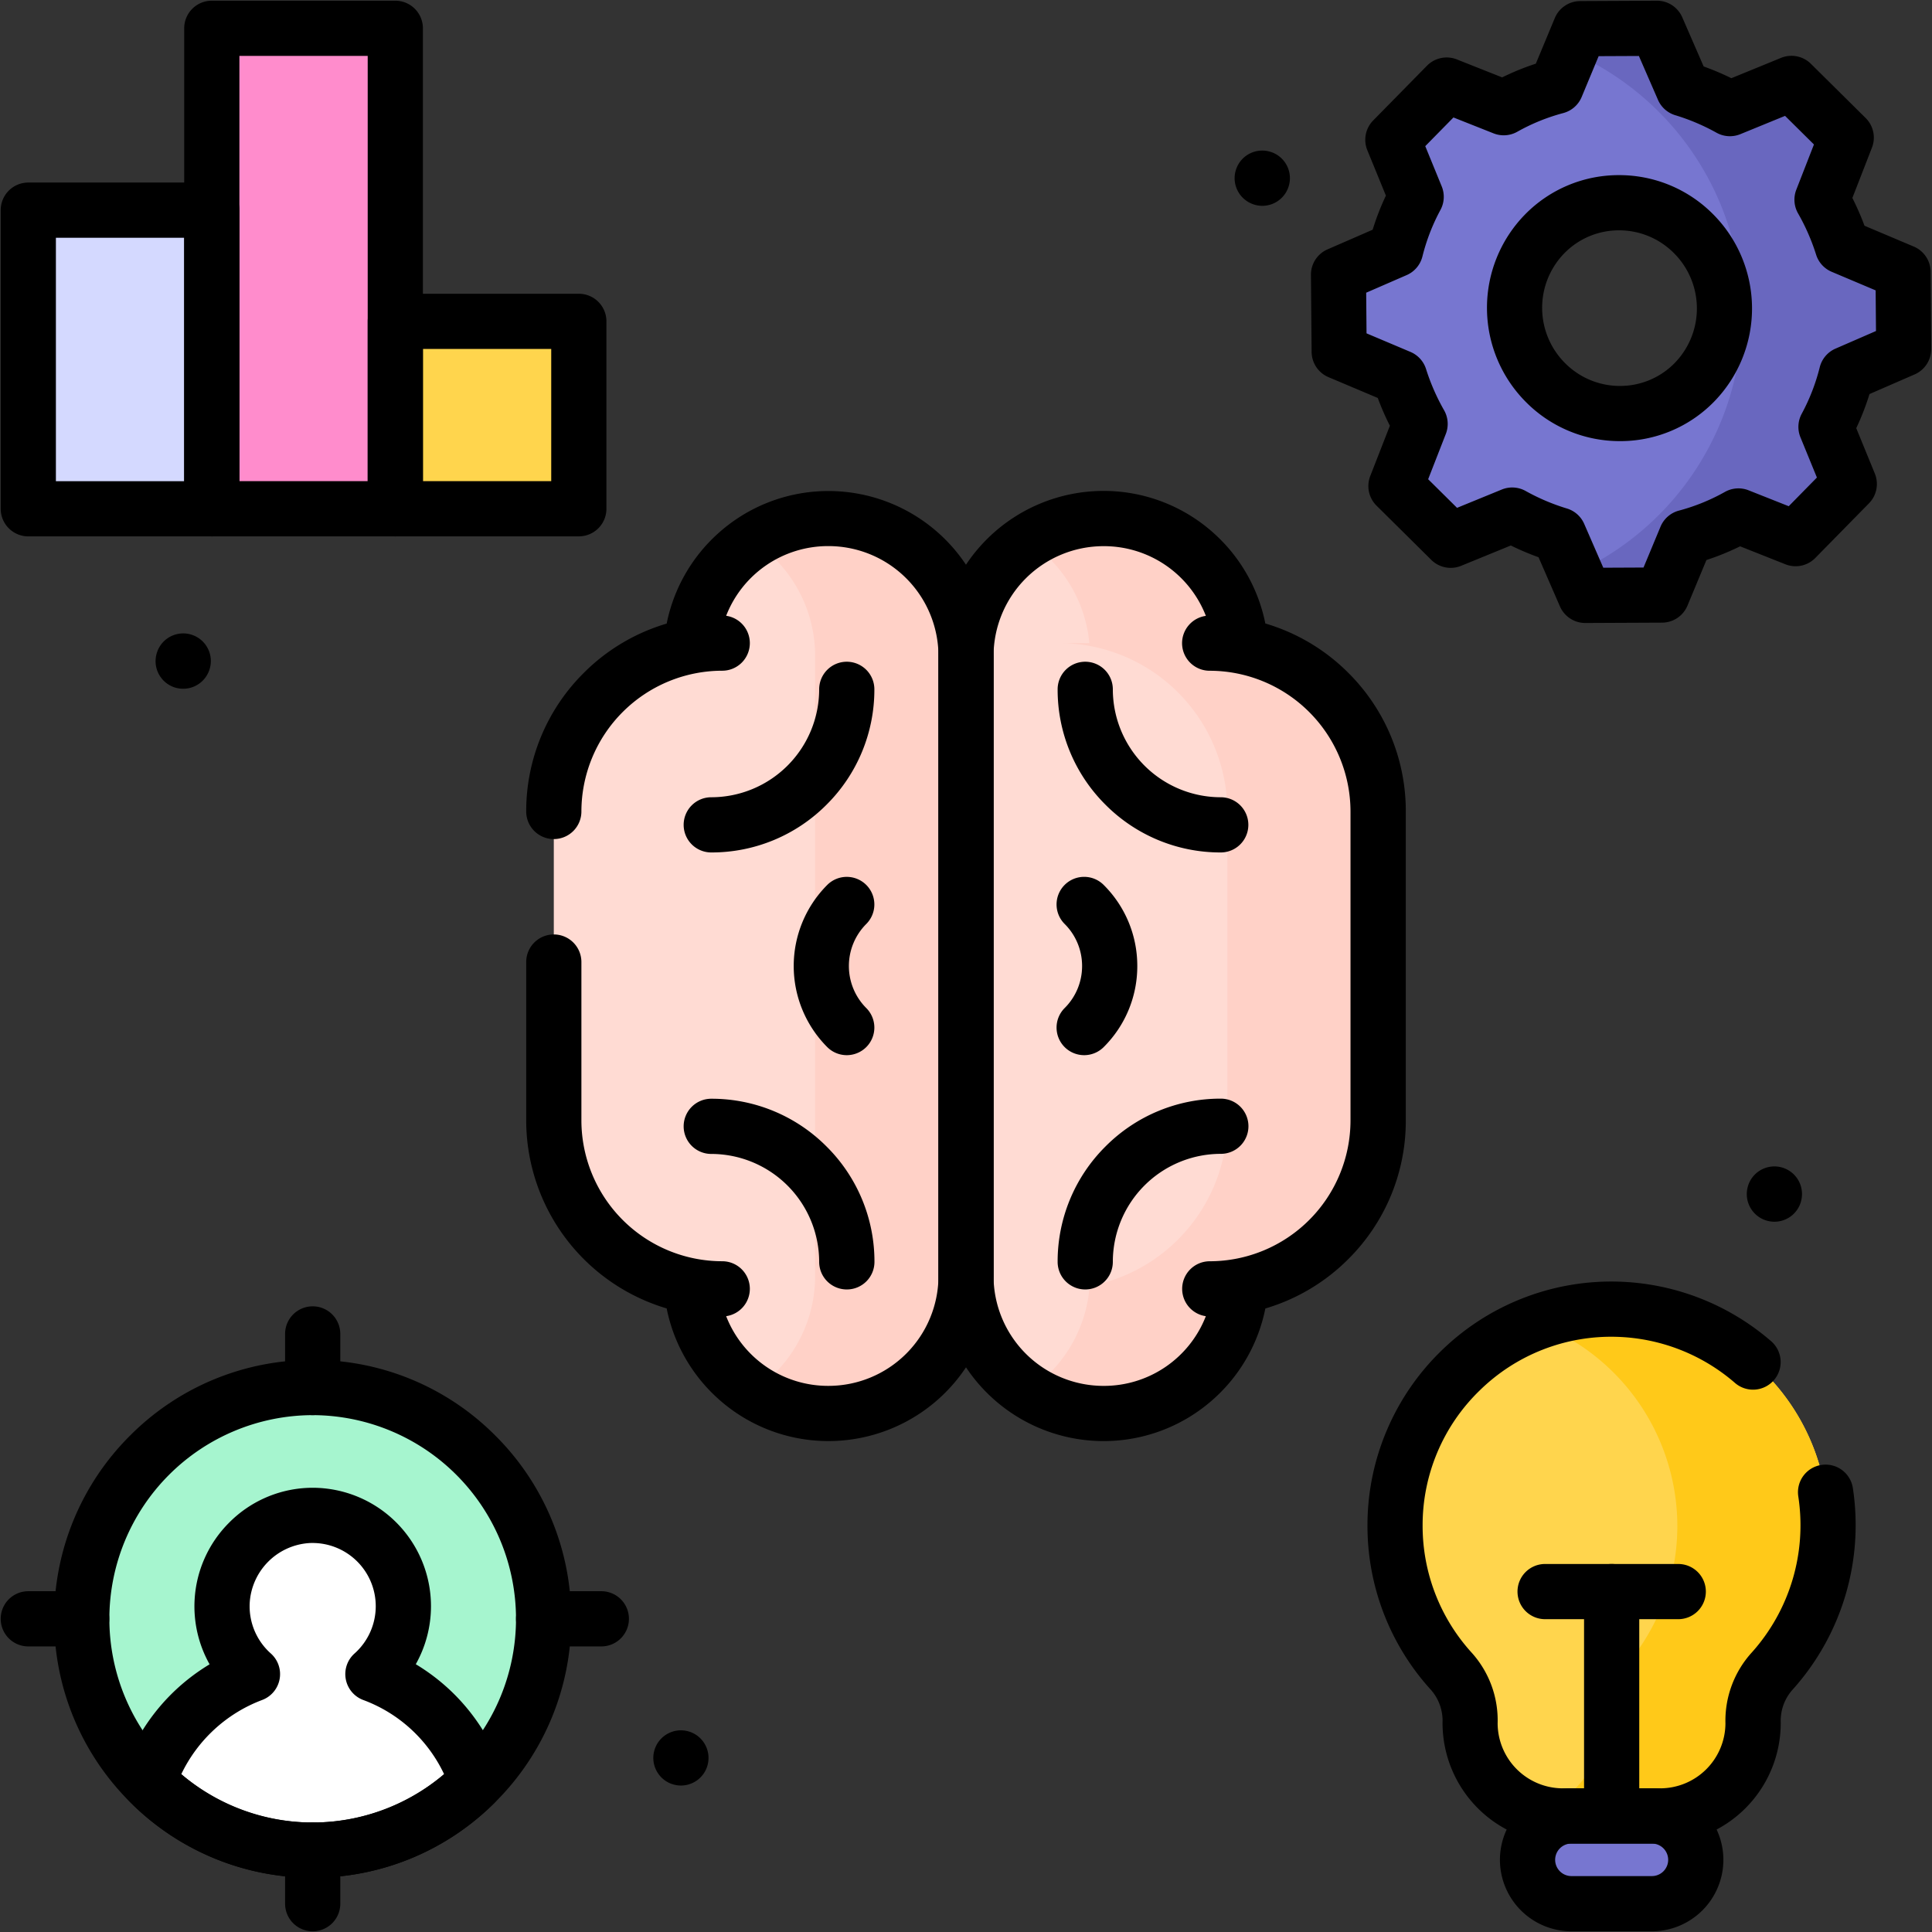
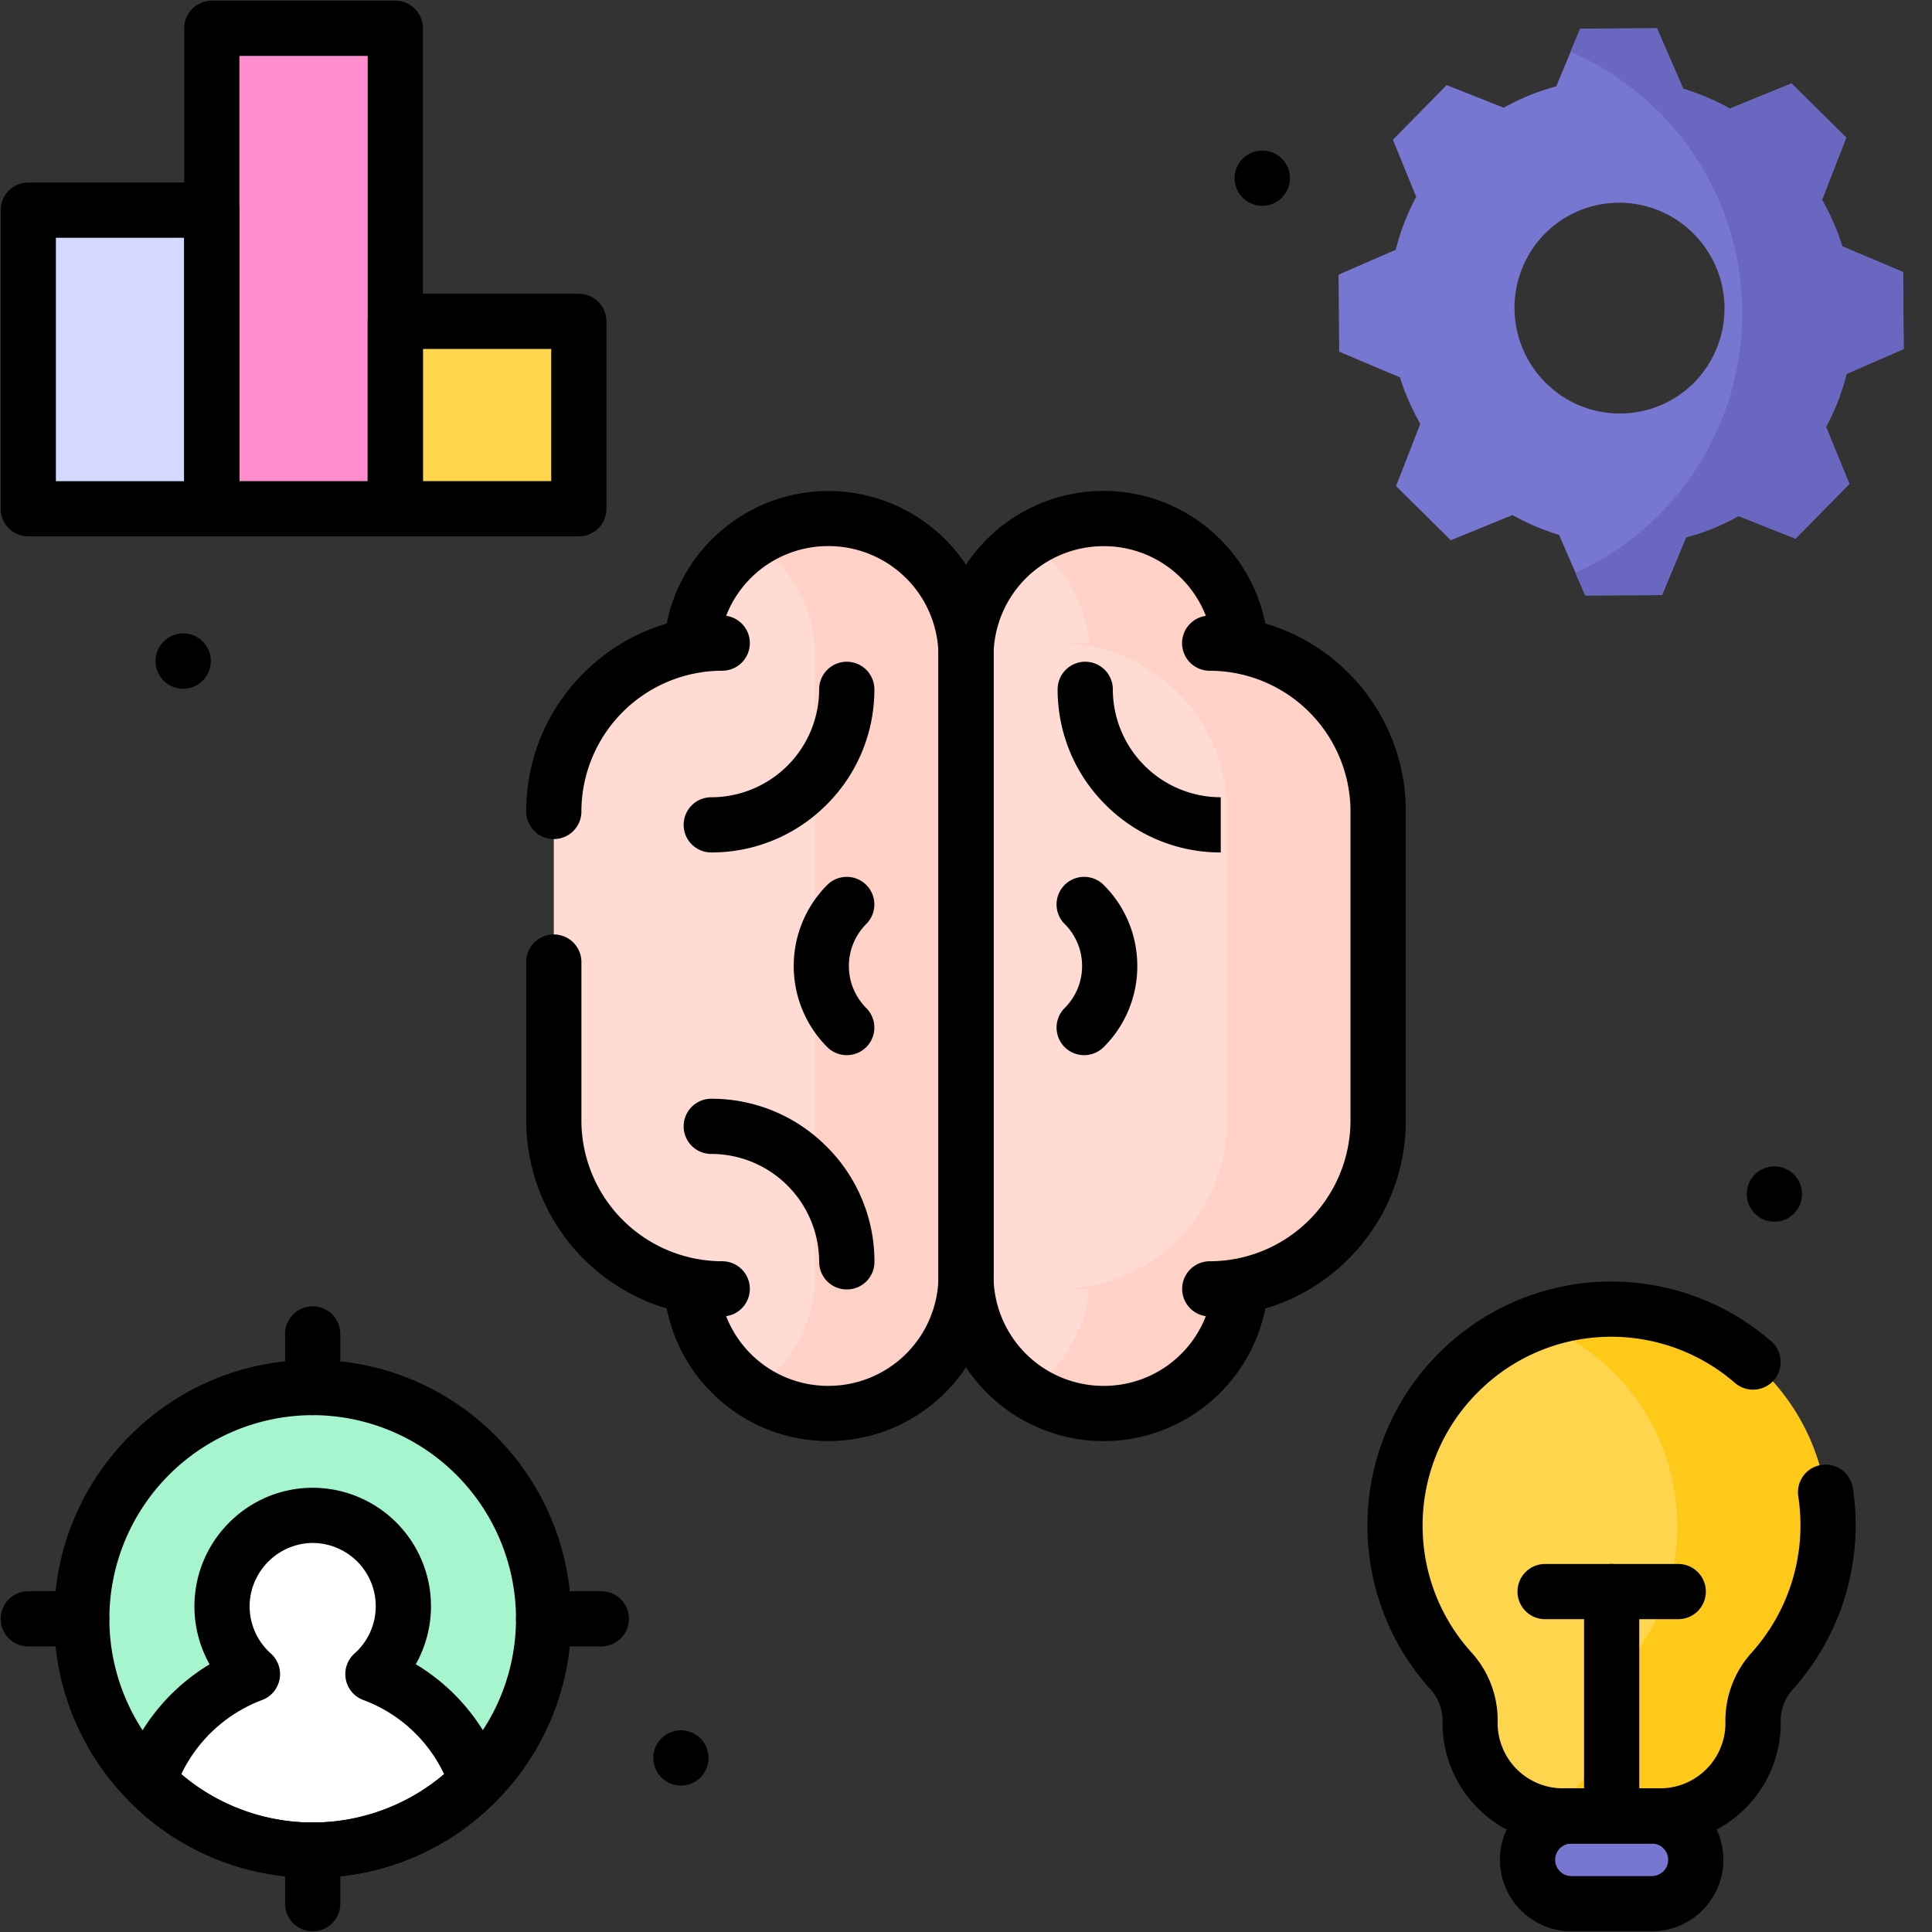
<svg xmlns="http://www.w3.org/2000/svg" width="105" height="105" viewBox="0 0 105 105">
  <rect x="0" y="0" width="105" height="105" fill="#333333" stroke="none" />
  <defs>
    <clipPath id="a">
      <path d="M0-682.665H105v105H0Z" transform="translate(0 682.665)" />
    </clipPath>
  </defs>
  <g clip-path="url(#a)">
    <g transform="translate(52.497 28.18)">
      <path d="M0-41.117a7.473,7.473,0,0,1,7.473-7.474,7.474,7.474,0,0,1,7.44,6.773H13.251A9.153,9.153,0,0,1,22.4-32.664v16.787a9.154,9.154,0,0,1-9.154,9.154h1.662A7.474,7.474,0,0,1,7.473.049,7.473,7.473,0,0,1,0-7.425Z" transform="translate(0 48.591)" fill="#ffdbd3" />
    </g>
    <g transform="translate(55.869 28.18)">
      <path d="M-54.355-37.261h1.662a7.473,7.473,0,0,0-7.44-6.773,7.439,7.439,0,0,0-4.1,1.225A7.472,7.472,0,0,1-60.9-37.261h-1.662A9.154,9.154,0,0,1-53.4-28.107V-11.32a9.154,9.154,0,0,1-9.154,9.153H-60.9a7.471,7.471,0,0,1-3.339,5.547,7.437,7.437,0,0,0,4.1,1.225,7.473,7.473,0,0,0,7.44-6.773h-1.662A9.154,9.154,0,0,0-45.2-11.32V-28.107a9.154,9.154,0,0,0-9.154-9.153" transform="translate(64.235 44.033)" fill="#ffd1c7" />
    </g>
    <g transform="translate(30.098 28.18)">
      <path d="M-123.263-226.477A7.473,7.473,0,0,1-130.736-219a7.474,7.474,0,0,1-7.44-6.773h1.662a9.153,9.153,0,0,1-9.154-9.153v-16.787a9.154,9.154,0,0,1,9.154-9.154h-1.662a7.474,7.474,0,0,1,7.44-6.773,7.473,7.473,0,0,1,7.473,7.474Z" transform="translate(145.668 267.643)" fill="#ffdbd3" />
    </g>
    <g transform="translate(40.928 28.18)">
      <path d="M-22.563,0a7.435,7.435,0,0,0-4.1,1.225,7.467,7.467,0,0,1,3.372,6.248V41.166a7.467,7.467,0,0,1-3.372,6.248,7.436,7.436,0,0,0,4.1,1.225,7.474,7.474,0,0,0,7.474-7.474V7.474A7.474,7.474,0,0,0-22.563,0" transform="translate(26.664)" fill="#ffd1c7" />
    </g>
    <g transform="translate(75.819 71.152)">
      <path d="M0-64.757A11.771,11.771,0,0,1,12.063-76.525,11.807,11.807,0,0,1,23.532-65.241a11.724,11.724,0,0,1-3.025,8.369,4.034,4.034,0,0,0-1.045,2.842,5.045,5.045,0,0,1-5.045,5.046H9.126A5.046,5.046,0,0,1,4.08-54.031a4.021,4.021,0,0,0-1.012-2.805A11.722,11.722,0,0,1,0-64.757" transform="translate(0 76.528)" fill="#ffd54d" />
    </g>
    <g transform="translate(83.479 71.152)">
      <path d="M-87.319-62.095A11.808,11.808,0,0,0-98.788-73.378a11.761,11.761,0,0,0-4.4.734,11.816,11.816,0,0,1,7.668,10.549,11.724,11.724,0,0,1-3.026,8.369,4.036,4.036,0,0,0-1.045,2.842,5.048,5.048,0,0,1-3.589,4.832,5.047,5.047,0,0,0,1.457.213h5.29a5.045,5.045,0,0,0,5.045-5.045,4.036,4.036,0,0,1,1.045-2.842,11.724,11.724,0,0,0,3.026-8.369" transform="translate(103.19 73.381)" fill="#ffc919" />
    </g>
    <g transform="translate(83.019 98.694)">
      <path d="M-13.115-26.231H-8.74a2.384,2.384,0,0,0,2.384-2.384A2.384,2.384,0,0,0-8.74-31h-4.374A2.384,2.384,0,0,0-15.5-28.615a2.384,2.384,0,0,0,2.384,2.384" transform="translate(15.499 30.999)" fill="#7776d0" />
    </g>
    <g transform="translate(72.741 1.538)">
      <path d="M-106.041-61.282a5.744,5.744,0,0,1,.071,8.1,5.691,5.691,0,0,1-8.07.038,5.744,5.744,0,0,1-.071-8.1,5.691,5.691,0,0,1,8.07-.038m-10.293-6.823-3.1-1.231-2.923,2.974,1.269,3.1a12.3,12.3,0,0,0-1.115,2.879l-3.108,1.353.037,4.186,3.3,1.392a12.956,12.956,0,0,0,1.107,2.531l-1.318,3.378,2.975,2.946,3.348-1.369a12.857,12.857,0,0,0,2.536,1.077l1.431,3.288,4.17-.019,1.305-3.138a12.2,12.2,0,0,0,2.852-1.159l3.1,1.231,2.923-2.974-1.269-3.1A12.31,12.31,0,0,0-97.7-53.637l3.108-1.353-.037-4.186-3.3-1.392A12.925,12.925,0,0,0-99.034-63.1l1.319-3.379-2.975-2.946-3.347,1.369a12.842,12.842,0,0,0-2.536-1.077l-1.431-3.289-4.17.02-1.305,3.138a12.2,12.2,0,0,0-2.852,1.158" transform="translate(125.316 72.421)" fill="#7776d0" />
    </g>
    <g transform="translate(4.444 75.409)">
      <path d="M0-69.157a12.56,12.56,0,0,0,12.55,12.57A12.561,12.561,0,0,0,25.1-69.157a12.561,12.561,0,0,0-12.55-12.57A12.56,12.56,0,0,0,0-69.157" transform="translate(0 81.728)" fill="#a6f5cf" />
    </g>
    <g transform="translate(8.077 82.362)">
      <path d="M-49.056-100.063a12.5,12.5,0,0,1-8.917-3.726,9.436,9.436,0,0,1,5.643-5.838,4.928,4.928,0,0,1-1.647-3.963,4.956,4.956,0,0,1,4.607-4.652,4.932,4.932,0,0,1,5.242,4.926,4.927,4.927,0,0,1-1.654,3.688,9.437,9.437,0,0,1,5.6,5.711.213.213,0,0,1-.051.22,12.5,12.5,0,0,1-8.823,3.632" transform="translate(57.973 118.251)" fill="#fff" />
    </g>
    <path d="M149.657-569.111h-9.973v10.185h9.973Z" transform="translate(-118.199 586.576)" fill="#ffd54d" />
    <path d="M19.973-608.414H10v16.23h9.973Z" transform="translate(-8.462 619.835)" fill="#d4d9ff" />
    <path d="M84.816-672.665H74.842v26.112h9.973Z" transform="translate(-63.331 674.203)" fill="#ff8ccc" />
    <g transform="translate(85.359 1.538)">
      <path d="M-82.5-103.34l3.108-1.353-.037-4.186-3.295-1.392a12.955,12.955,0,0,0-1.107-2.531l1.318-3.379-2.975-2.946-3.348,1.369a12.836,12.836,0,0,0-2.536-1.077l-1.431-3.289-4.17.02-.522,1.254a15.5,15.5,0,0,1,9.333,14.222,15.5,15.5,0,0,1-9.071,14.105L-96.7-91.3l4.17-.019,1.305-3.138a12.2,12.2,0,0,0,2.853-1.159l3.1,1.231,2.923-2.974-1.269-3.1A12.311,12.311,0,0,0-82.5-103.34" transform="translate(97.49 122.124)" fill="#6967bf" />
    </g>
    <g transform="translate(95.523 37.222)">
      <path d="M-5.014-150.758a1.5,1.5,0,0,1-.406-.056,1.5,1.5,0,0,1-1.04-1.849v-.005a1.5,1.5,0,0,1,1.849-1.04,1.5,1.5,0,0,1,1.04,1.849l0,.005A1.5,1.5,0,0,1-5.014-150.758Z" transform="translate(5.927 179.934)" />
    </g>
    <g transform="translate(52.497 28.18)">
      <path d="M7.473-50.091a8.947,8.947,0,0,1,6.06,2.356,8.955,8.955,0,0,1,2.738,4.849A10.6,10.6,0,0,1,20.785-40.2a10.584,10.584,0,0,1,3.12,7.533v16.787a10.584,10.584,0,0,1-3.12,7.533,10.6,10.6,0,0,1-4.513,2.689A8.954,8.954,0,0,1,13.534-.807a8.947,8.947,0,0,1-6.06,2.356A8.984,8.984,0,0,1-1.5-7.425V-41.117A8.984,8.984,0,0,1,7.473-50.091ZM13.039-43.3a5.942,5.942,0,0,0-5.565-3.788A5.98,5.98,0,0,0,1.5-41.117V-7.425A5.98,5.98,0,0,0,7.473-1.451a5.942,5.942,0,0,0,5.565-3.788,1.5,1.5,0,0,1-1.287-1.485,1.5,1.5,0,0,1,1.5-1.5A7.662,7.662,0,0,0,20.9-15.877V-32.664a7.662,7.662,0,0,0-7.654-7.653,1.5,1.5,0,0,1-1.5-1.5A1.5,1.5,0,0,1,13.039-43.3Z" transform="translate(0 48.591)" />
    </g>
    <g transform="translate(30.098 28.18)">
      <path d="M14.932-106.583a8.947,8.947,0,0,1-6.06-2.356,8.954,8.954,0,0,1-2.738-4.853A10.673,10.673,0,0,1-1.5-124.009v-8.608a1.5,1.5,0,0,1,1.5-1.5,1.5,1.5,0,0,1,1.5,1.5v8.608a7.662,7.662,0,0,0,7.654,7.653,1.5,1.5,0,0,1,1.5,1.5,1.5,1.5,0,0,1-1.287,1.485,5.942,5.942,0,0,0,5.565,3.788,5.98,5.98,0,0,0,5.974-5.974v-33.692a5.98,5.98,0,0,0-5.974-5.974,5.942,5.942,0,0,0-5.565,3.788,1.5,1.5,0,0,1,1.287,1.485,1.5,1.5,0,0,1-1.5,1.5A7.663,7.663,0,0,0,1.5-140.8a1.5,1.5,0,0,1-1.5,1.5H0a1.5,1.5,0,0,1-1.5-1.5,10.584,10.584,0,0,1,3.124-7.526,10.6,10.6,0,0,1,4.51-2.685,8.953,8.953,0,0,1,2.738-4.849,8.947,8.947,0,0,1,6.06-2.356,8.984,8.984,0,0,1,8.974,8.974v33.692A8.984,8.984,0,0,1,14.932-106.583Z" transform="translate(0 156.722)" />
    </g>
    <g transform="translate(58.98 61.214)">
-       <path d="M0-39.018a1.5,1.5,0,0,1-1.5-1.5,8.808,8.808,0,0,1,2.6-6.27,8.808,8.808,0,0,1,6.27-2.6,1.5,1.5,0,0,1,1.5,1.5,1.5,1.5,0,0,1-1.5,1.5A5.871,5.871,0,0,0,1.5-40.518,1.5,1.5,0,0,1,0-39.018Z" transform="translate(0 47.883)" />
-     </g>
+       </g>
    <g transform="translate(38.655 61.214)">
      <path d="M-40.518-39.018a1.5,1.5,0,0,1-1.5-1.5,5.871,5.871,0,0,0-5.865-5.865,1.5,1.5,0,0,1-1.5-1.5,1.5,1.5,0,0,1,1.5-1.5,8.808,8.808,0,0,1,6.27,2.6,8.808,8.808,0,0,1,2.6,6.27A1.5,1.5,0,0,1-40.518-39.018Z" transform="translate(47.883 47.883)" />
    </g>
    <g transform="translate(38.655 37.464)">
      <path d="M-47.883,8.865a1.5,1.5,0,0,1-1.5-1.5,1.5,1.5,0,0,1,1.5-1.5A5.871,5.871,0,0,0-42.018,0a1.5,1.5,0,0,1,1.5-1.5,1.5,1.5,0,0,1,1.5,1.5,8.808,8.808,0,0,1-2.6,6.27A8.808,8.808,0,0,1-47.883,8.865Z" transform="translate(47.883)" />
    </g>
    <g transform="translate(58.98 37.464)">
-       <path d="M7.365,8.865A8.808,8.808,0,0,1,1.1,6.27,8.808,8.808,0,0,1-1.5,0,1.5,1.5,0,0,1,0-1.5,1.5,1.5,0,0,1,1.5,0,5.871,5.871,0,0,0,7.365,5.865a1.5,1.5,0,1,1,0,3Z" />
+       <path d="M7.365,8.865A8.808,8.808,0,0,1,1.1,6.27,8.808,8.808,0,0,1-1.5,0,1.5,1.5,0,0,1,0-1.5,1.5,1.5,0,0,1,1.5,0,5.871,5.871,0,0,0,7.365,5.865Z" />
    </g>
    <g transform="translate(44.633 49.155)">
      <path d="M-7.63-35.31a1.5,1.5,0,0,1-1.061-.439,6.238,6.238,0,0,1,0-8.812,1.5,1.5,0,0,1,2.121,0,1.5,1.5,0,0,1,0,2.121,3.235,3.235,0,0,0,0,4.57,1.5,1.5,0,0,1,0,2.121A1.5,1.5,0,0,1-7.63-35.31Z" transform="translate(9.017 43.501)" />
    </g>
    <g transform="translate(58.922 49.155)">
      <path d="M0,8.191a1.5,1.5,0,0,1-1.061-.439,1.5,1.5,0,0,1,0-2.121A3.211,3.211,0,0,0-.113,3.345a3.211,3.211,0,0,0-.948-2.285,1.5,1.5,0,0,1,0-2.121,1.5,1.5,0,0,1,2.121,0A6.191,6.191,0,0,1,2.887,3.345,6.191,6.191,0,0,1,1.061,7.752,1.5,1.5,0,0,1,0,8.191Z" />
    </g>
    <g transform="translate(37.006 93.343)">
      <path d="M.005-10.576a1.5,1.5,0,0,1-.51-.09l-.005,0a1.5,1.5,0,0,1-.9-1.921,1.5,1.5,0,0,1,1.921-.9l0,0a1.5,1.5,0,0,1,.9,1.921A1.5,1.5,0,0,1,.005-10.576Z" transform="translate(0 14.273)" />
    </g>
    <g transform="translate(6.87 35.926)">
      <path d="M-16.987,1.506a1.5,1.5,0,0,1-.542-.1,1.5,1.5,0,0,1-.856-1.941l0-.005A1.5,1.5,0,0,1-16.442-1.4,1.5,1.5,0,0,1-15.586.543l0,0A1.5,1.5,0,0,1-16.987,1.506Z" transform="translate(20.072)" />
    </g>
    <g transform="translate(34.163 6.757)">
      <path d="M-189.455-14.61a1.5,1.5,0,0,1-.53-.1l0,0a1.5,1.5,0,0,1-.873-1.933,1.5,1.5,0,0,1,1.933-.873l.005,0a1.5,1.5,0,0,1,.873,1.934A1.5,1.5,0,0,1-189.455-14.61Z" transform="translate(223.891 19.039)" />
    </g>
    <g transform="translate(75.819 71.152)">
      <path d="M-112.077,10.343h-5.29A6.553,6.553,0,0,1-123.913,3.8q0-.017,0-.034A2.54,2.54,0,0,0-124.534,2a13.233,13.233,0,0,1-3.459-8.931,13.184,13.184,0,0,1,1.076-5.242,13.224,13.224,0,0,1,2.926-4.256,13.215,13.215,0,0,1,4.322-2.82,13.205,13.205,0,0,1,5.275-.949,13.272,13.272,0,0,1,8.338,3.238,1.5,1.5,0,0,1,.153,2.116,1.5,1.5,0,0,1-2.116.153,10.265,10.265,0,0,0-6.448-2.507,10.2,10.2,0,0,0-7.429,2.917,10.192,10.192,0,0,0-3.1,7.351,10.239,10.239,0,0,0,2.677,6.91,5.489,5.489,0,0,1,1.4,3.83,3.549,3.549,0,0,0,3.546,3.531h5.29a3.549,3.549,0,0,0,3.545-3.524A5.512,5.512,0,0,1-107.1-.049a10.357,10.357,0,0,0,2.522-8.471,1.5,1.5,0,0,1,1.25-1.714,1.5,1.5,0,0,1,1.714,1.25,13.384,13.384,0,0,1-3.26,10.946,2.527,2.527,0,0,0-.659,1.786q0,.025,0,.05A6.553,6.553,0,0,1-112.077,10.343Z" transform="translate(126.493 18.699)" />
    </g>
    <g transform="translate(83.019 98.694)">
      <path d="M-8.74-24.731h-4.374A3.888,3.888,0,0,1-17-28.615,3.888,3.888,0,0,1-13.115-32.5H-8.74a3.888,3.888,0,0,1,3.884,3.884A3.888,3.888,0,0,1-8.74-24.731ZM-13.115-29.5a.885.885,0,0,0-.884.884.885.885,0,0,0,.884.884H-8.74a.885.885,0,0,0,.884-.884A.885.885,0,0,0-8.74-29.5Z" transform="translate(15.499 30.999)" />
    </g>
    <g transform="translate(87.59 86.499)">
      <path d="M0-64.954a1.5,1.5,0,0,1-1.5-1.5V-78.533a1.5,1.5,0,0,1,1.5-1.5,1.5,1.5,0,0,1,1.5,1.5v12.079A1.5,1.5,0,0,1,0-64.954Z" transform="translate(0 78.533)" />
    </g>
    <g transform="translate(83.972 86.499)">
      <path d="M-39.81,1.5h-7.236a1.5,1.5,0,0,1-1.5-1.5,1.5,1.5,0,0,1,1.5-1.5h7.236A1.5,1.5,0,0,1-38.31,0,1.5,1.5,0,0,1-39.81,1.5Z" transform="translate(47.047)" />
    </g>
    <g transform="translate(72.741 1.538)">
-       <path d="M-108.006-73.921a1.5,1.5,0,0,1,1.375.9l1.164,2.674a14.388,14.388,0,0,1,1.506.638l2.7-1.105a1.5,1.5,0,0,1,1.623.323l2.975,2.946a1.5,1.5,0,0,1,.342,1.611L-97.385-63.2a14.473,14.473,0,0,1,.659,1.51l2.678,1.131a1.5,1.5,0,0,1,.916,1.369L-93.1-55a1.5,1.5,0,0,1-.9,1.389l-2.454,1.068a13.828,13.828,0,0,1-.72,1.854l1.009,2.465a1.5,1.5,0,0,1-.318,1.62L-99.4-43.634a1.5,1.5,0,0,1-1.623.343l-2.463-.977a13.721,13.721,0,0,1-1.83.745l-1.031,2.479a1.5,1.5,0,0,1-1.378.924l-4.17.019a1.5,1.5,0,0,1-1.382-.9l-1.164-2.674a14.4,14.4,0,0,1-1.506-.638l-2.7,1.105a1.5,1.5,0,0,1-1.623-.323l-2.975-2.946a1.5,1.5,0,0,1-.342-1.611l1.067-2.733a14.5,14.5,0,0,1-.659-1.51l-2.678-1.131a1.5,1.5,0,0,1-.916-1.369l-.037-4.186a1.5,1.5,0,0,1,.9-1.389l2.454-1.068a13.826,13.826,0,0,1,.72-1.854l-1.009-2.465a1.5,1.5,0,0,1,.318-1.62l2.923-2.974a1.5,1.5,0,0,1,1.623-.343l2.463.977a13.717,13.717,0,0,1,1.83-.745l1.031-2.478a1.5,1.5,0,0,1,1.378-.924l4.17-.02Zm3.968,7.365a1.5,1.5,0,0,1-.731-.19,11.364,11.364,0,0,0-2.24-.951,1.5,1.5,0,0,1-.941-.837l-1.037-2.383-2.187.01-.923,2.219a1.5,1.5,0,0,1-1,.874,10.711,10.711,0,0,0-2.5,1.016,1.5,1.5,0,0,1-1.289.087l-2.179-.864-1.532,1.559.894,2.185a1.5,1.5,0,0,1-.069,1.282,10.817,10.817,0,0,0-.979,2.528,1.5,1.5,0,0,1-.857,1.013l-2.2.957.019,2.209,2.388,1.009a1.5,1.5,0,0,1,.847.931,11.479,11.479,0,0,0,.979,2.238,1.5,1.5,0,0,1,.095,1.289l-.96,2.461,1.57,1.555,2.429-.994a1.5,1.5,0,0,1,1.3.078,11.379,11.379,0,0,0,2.241.951,1.5,1.5,0,0,1,.941.837l1.037,2.382,2.187-.01.923-2.219a1.5,1.5,0,0,1,1-.874,10.714,10.714,0,0,0,2.5-1.016,1.5,1.5,0,0,1,1.289-.087l2.179.864,1.532-1.559-.894-2.185a1.5,1.5,0,0,1,.069-1.282A10.822,10.822,0,0,0-99.158-54a1.5,1.5,0,0,1,.857-1.012l2.2-.957-.019-2.209-2.388-1.009a1.5,1.5,0,0,1-.847-.931,11.446,11.446,0,0,0-.978-2.238,1.5,1.5,0,0,1-.1-1.29l.96-2.461-1.57-1.555-2.429.994A1.5,1.5,0,0,1-104.038-66.556Zm-6.026,2.115a7.175,7.175,0,0,1,5.078,2.093A7.254,7.254,0,0,1-104.9-52.13a7.122,7.122,0,0,1-5.117,2.145,7.175,7.175,0,0,1-5.078-2.093,7.253,7.253,0,0,1-.086-10.218A7.122,7.122,0,0,1-110.064-64.441Zm.047,11.457a4.144,4.144,0,0,0,2.978-1.248,4.248,4.248,0,0,0-.057-5.984,4.193,4.193,0,0,0-2.967-1.225,4.144,4.144,0,0,0-2.978,1.248,4.248,4.248,0,0,0,.057,5.984A4.193,4.193,0,0,0-110.017-52.984Z" transform="translate(125.316 72.421)" />
-     </g>
+       </g>
    <g transform="translate(4.444 75.409)">
      <path d="M12.55-83.228a13.948,13.948,0,0,1,9.936,4.122A13.989,13.989,0,0,1,26.6-69.157a13.989,13.989,0,0,1-4.114,9.948,13.948,13.948,0,0,1-9.936,4.122,13.948,13.948,0,0,1-9.936-4.122A13.989,13.989,0,0,1-1.5-69.157a13.989,13.989,0,0,1,4.114-9.948A13.948,13.948,0,0,1,12.55-83.228Zm0,25.141A11.073,11.073,0,0,0,23.6-69.157a11.073,11.073,0,0,0-11.05-11.07A11.073,11.073,0,0,0,1.5-69.157,11.073,11.073,0,0,0,12.55-58.087Z" transform="translate(0 81.728)" />
    </g>
    <g transform="translate(8.077 82.362)">
      <path d="M-49.056-98.563a13.938,13.938,0,0,1-5.5-1.121,14,14,0,0,1-4.481-3.051,1.5,1.5,0,0,1-.356-1.531,10.987,10.987,0,0,1,2.509-4.127,10.981,10.981,0,0,1,2.225-1.768,6.43,6.43,0,0,1-.814-3.511,6.421,6.421,0,0,1,1.859-4.171,6.4,6.4,0,0,1,4.152-1.9c.135-.008.272-.013.407-.013a6.439,6.439,0,0,1,6.428,6.436,6.443,6.443,0,0,1-.826,3.154,10.982,10.982,0,0,1,2.175,1.715,10.993,10.993,0,0,1,2.512,4.035,1.722,1.722,0,0,1-.412,1.783A13.953,13.953,0,0,1-49.056-98.563Zm-7.142-5.623a10.947,10.947,0,0,0,7.142,2.623,10.96,10.96,0,0,0,7.143-2.625,7.886,7.886,0,0,0-4.393-4.033,1.5,1.5,0,0,1-.951-1.129,1.5,1.5,0,0,1,.476-1.4,3.444,3.444,0,0,0,1.152-2.569,3.436,3.436,0,0,0-3.428-3.436c-.073,0-.147,0-.221.007a3.466,3.466,0,0,0-3.2,3.236,3.431,3.431,0,0,0,1.147,2.762,1.5,1.5,0,0,1,.476,1.4,1.5,1.5,0,0,1-.951,1.129A7.994,7.994,0,0,0-56.2-104.186Z" transform="translate(57.973 118.251)" />
    </g>
    <g transform="translate(16.994 72.496)">
      <path d="M0,4.412a1.5,1.5,0,0,1-1.5-1.5V0A1.5,1.5,0,0,1,0-1.5,1.5,1.5,0,0,1,1.5,0V2.912A1.5,1.5,0,0,1,0,4.412Z" transform="translate(0)" />
    </g>
    <g transform="translate(16.994 100.55)">
      <path d="M0,4.412a1.5,1.5,0,0,1-1.5-1.5V0A1.5,1.5,0,0,1,0-1.5,1.5,1.5,0,0,1,1.5,0V2.912A1.5,1.5,0,0,1,0,4.412Z" transform="translate(0)" />
    </g>
    <g transform="translate(1.538 87.979)">
      <path d="M2.9,1.5H0A1.5,1.5,0,0,1-1.5,0,1.5,1.5,0,0,1,0-1.5H2.9A1.5,1.5,0,0,1,4.4,0,1.5,1.5,0,0,1,2.9,1.5Z" />
    </g>
    <g transform="translate(29.545 87.979)">
      <path d="M3.136,1.5H0A1.5,1.5,0,0,1-1.5,0,1.5,1.5,0,0,1,0-1.5H3.136A1.5,1.5,0,0,1,4.636,0,1.5,1.5,0,0,1,3.136,1.5Z" />
    </g>
    <path d="M139.684-570.611h9.973a1.5,1.5,0,0,1,1.5,1.5v10.185a1.5,1.5,0,0,1-1.5,1.5h-9.973a1.5,1.5,0,0,1-1.5-1.5v-10.185A1.5,1.5,0,0,1,139.684-570.611Zm8.473,3h-6.973v7.185h6.973Z" transform="translate(-118.199 586.576)" />
    <path d="M10-609.914h9.973a1.5,1.5,0,0,1,1.5,1.5v16.23a1.5,1.5,0,0,1-1.5,1.5H10a1.5,1.5,0,0,1-1.5-1.5v-16.23A1.5,1.5,0,0,1,10-609.914Zm8.473,3H11.5v13.23h6.973Z" transform="translate(-8.462 619.835)" />
    <path d="M74.842-674.165h9.973a1.5,1.5,0,0,1,1.5,1.5v26.112a1.5,1.5,0,0,1-1.5,1.5H74.842a1.5,1.5,0,0,1-1.5-1.5v-26.112A1.5,1.5,0,0,1,74.842-674.165Zm8.473,3H76.342v23.112h6.973Z" transform="translate(-63.331 674.203)" />
  </g>
</svg>